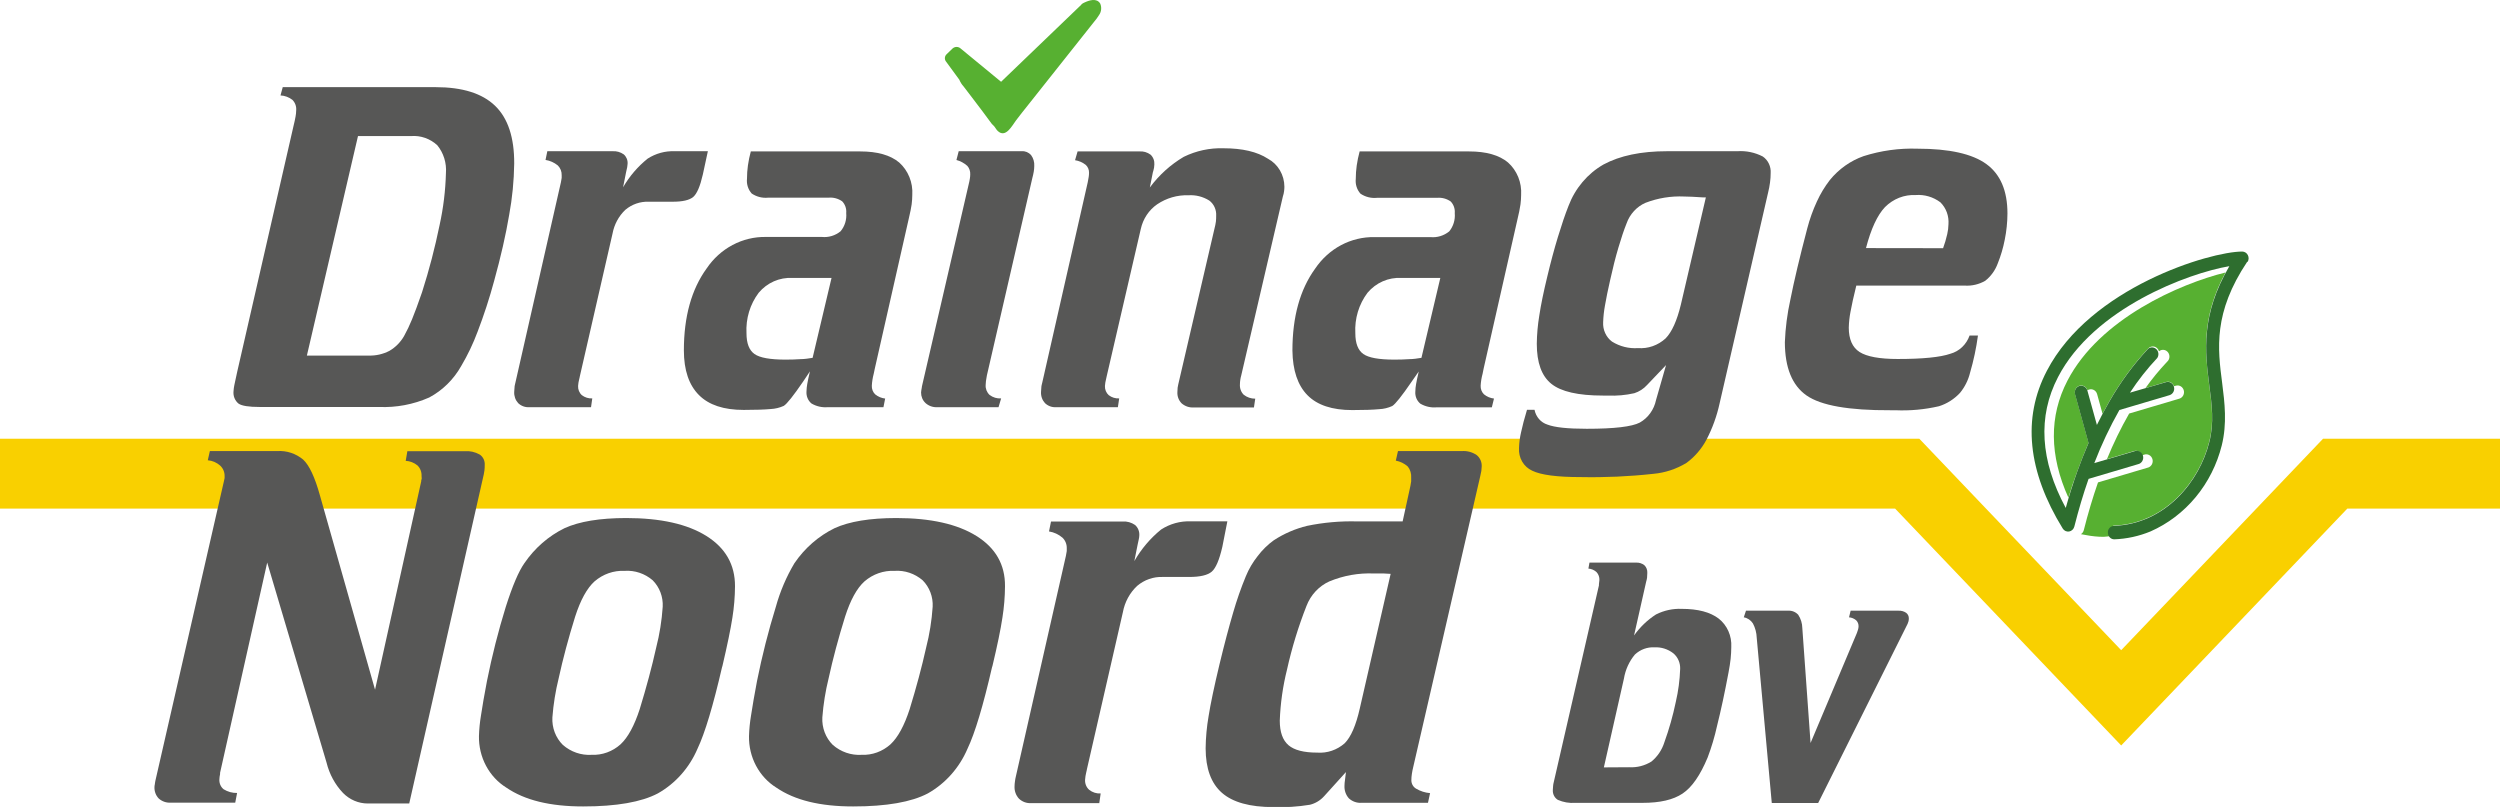
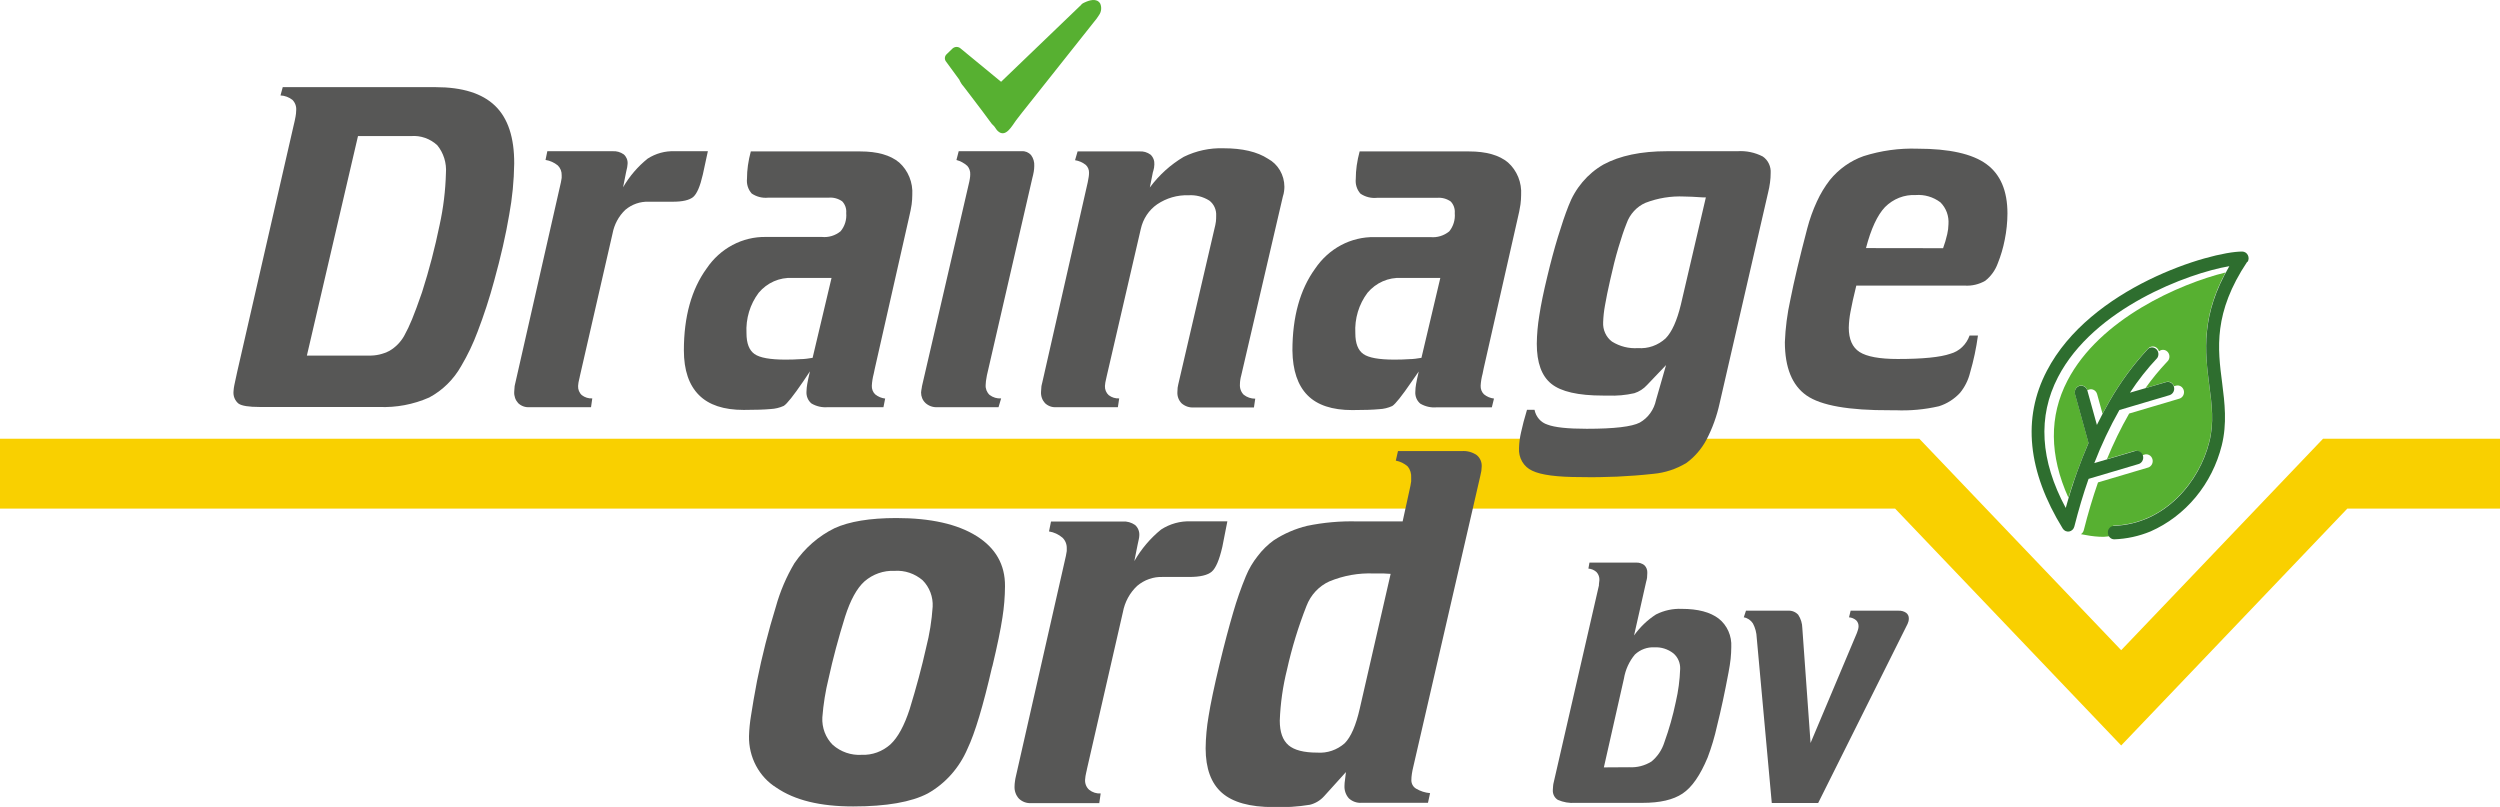
<svg xmlns="http://www.w3.org/2000/svg" width="158" height="51" viewBox="0 0 158 51" fill="none">
  <g clip-path="url(#clip0_2_2)">
    <path d="M148.913 27.727H146.817L144.953 29.68L142.604 32.142L138.181 36.776L134.113 41.035L134.059 41.091L134.005 41.035L129.94 36.776L125.514 32.142L123.165 29.68L121.3 27.727H119.205H15.777H13.681H0V32.142H9.464H15.213H119.769L129.94 42.798L134.059 47.114L138.181 42.798L148.352 32.142H158V27.727H148.913Z" fill="#F9D000" />
    <path d="M69.534 0.226C69.306 -0.146 68.837 0.017 68.516 0.169L68.444 0.206C68.394 0.231 68.351 0.268 68.32 0.316L63.691 4.763L63.269 5.169C62.424 4.469 61.573 3.769 60.717 3.069C60.645 3.003 60.553 2.966 60.457 2.966C60.361 2.966 60.269 3.003 60.197 3.069L59.826 3.428C59.767 3.481 59.729 3.554 59.719 3.634C59.708 3.715 59.726 3.796 59.769 3.863L60.628 5.036C60.692 5.192 60.782 5.335 60.894 5.458L61.452 6.189C61.662 6.468 61.877 6.743 62.087 7.026L62.578 7.69C62.613 7.737 62.645 7.786 62.683 7.83L62.809 7.956C62.908 8.059 62.965 8.202 63.069 8.288C63.561 8.736 63.954 7.956 64.217 7.604C64.48 7.252 64.689 6.999 64.927 6.697C66.329 4.925 67.734 3.154 69.144 1.382C69.261 1.247 69.367 1.103 69.461 0.95C69.534 0.847 69.579 0.726 69.591 0.598C69.604 0.471 69.585 0.342 69.534 0.226Z" fill="#57B031" />
    <path d="M133.596 33.218C136.862 33.095 139.008 30.391 139.62 27.93C139.937 26.707 139.782 25.548 139.62 24.319C139.37 22.326 139.091 20.127 140.651 17.22C137.772 17.934 132.699 20.134 130.663 24.057C129.496 26.299 129.519 28.784 130.723 31.454C130.893 30.883 131.083 30.319 131.294 29.764C131.516 29.152 131.751 28.558 131.998 27.986L131.145 24.907C131.13 24.853 131.125 24.797 131.131 24.742C131.137 24.686 131.153 24.632 131.178 24.583C131.204 24.534 131.239 24.491 131.28 24.456C131.322 24.421 131.37 24.395 131.421 24.379C131.524 24.349 131.635 24.362 131.729 24.416C131.823 24.47 131.894 24.56 131.925 24.668C131.958 24.644 131.994 24.628 132.033 24.618C132.084 24.602 132.138 24.597 132.191 24.603C132.244 24.609 132.295 24.626 132.342 24.653C132.389 24.68 132.43 24.716 132.464 24.76C132.497 24.803 132.522 24.853 132.537 24.907L132.879 26.146C133.028 25.864 133.181 25.591 133.336 25.322C134.022 24.126 134.839 23.018 135.771 22.02C135.847 21.941 135.95 21.896 136.058 21.896C136.166 21.896 136.269 21.941 136.345 22.02C136.394 22.07 136.429 22.134 136.446 22.203C136.53 22.132 136.638 22.099 136.745 22.111C136.853 22.123 136.951 22.18 137.019 22.268C137.086 22.356 137.118 22.469 137.106 22.581C137.095 22.694 137.041 22.797 136.957 22.867C136.466 23.387 136.01 23.942 135.593 24.528L136.9 24.14C136.999 24.109 137.106 24.12 137.199 24.17C137.291 24.22 137.361 24.306 137.394 24.409L137.512 24.376C137.563 24.36 137.617 24.356 137.67 24.362C137.723 24.369 137.774 24.386 137.821 24.413C137.868 24.441 137.909 24.477 137.942 24.521C137.975 24.565 138 24.616 138.014 24.669C138.029 24.723 138.033 24.78 138.027 24.835C138.021 24.891 138.004 24.945 137.978 24.994C137.952 25.043 137.917 25.086 137.875 25.12C137.833 25.155 137.785 25.181 137.734 25.196L134.563 26.136C134.033 27.063 133.564 28.026 133.158 29.02L134.883 28.505C134.983 28.474 135.09 28.485 135.182 28.535C135.274 28.585 135.344 28.671 135.378 28.774L135.495 28.74C135.548 28.719 135.605 28.709 135.661 28.712C135.718 28.715 135.774 28.73 135.824 28.757C135.875 28.783 135.92 28.82 135.957 28.866C135.993 28.912 136.02 28.965 136.035 29.022C136.051 29.079 136.055 29.139 136.048 29.198C136.04 29.257 136.021 29.313 135.991 29.364C135.961 29.415 135.922 29.459 135.875 29.492C135.829 29.526 135.776 29.55 135.72 29.561L132.594 30.488C132.258 31.451 131.96 32.458 131.697 33.501C131.684 33.554 131.661 33.605 131.63 33.65C131.598 33.694 131.559 33.732 131.513 33.76C132.233 33.906 133.254 34.049 133.599 33.76C133.742 33.63 133.399 33.225 133.596 33.218Z" fill="#57B031" />
    <path d="M142.027 16.539C139.874 19.765 140.156 22.024 140.441 24.209C140.6 25.462 140.758 26.761 140.416 28.146C140.114 29.354 139.55 30.473 138.769 31.417C137.988 32.36 137.01 33.103 135.911 33.587C135.181 33.888 134.408 34.057 133.625 34.085C133.519 34.086 133.417 34.044 133.341 33.966C133.265 33.889 133.221 33.784 133.219 33.673C133.214 33.645 133.214 33.616 133.219 33.587C133.233 33.491 133.28 33.403 133.35 33.338C133.42 33.274 133.509 33.237 133.602 33.235C136.868 33.112 139.015 30.408 139.626 27.947C139.944 26.724 139.788 25.565 139.626 24.336C139.363 22.263 139.072 19.934 140.895 16.822C138.295 17.264 132.318 19.479 130.064 23.837C128.774 26.322 128.938 29.099 130.555 32.102C130.777 31.3 131.023 30.525 131.291 29.777C131.513 29.166 131.748 28.571 131.995 28L131.142 24.92C131.127 24.867 131.122 24.81 131.128 24.755C131.134 24.699 131.15 24.645 131.175 24.596C131.201 24.547 131.236 24.504 131.277 24.469C131.319 24.434 131.367 24.408 131.418 24.392C131.522 24.361 131.633 24.375 131.727 24.43C131.822 24.484 131.892 24.576 131.922 24.684L132.524 26.857C132.782 26.328 133.052 25.822 133.333 25.339C134.019 24.143 134.836 23.035 135.768 22.037C135.846 21.978 135.941 21.95 136.036 21.957C136.132 21.965 136.222 22.008 136.291 22.078C136.359 22.149 136.401 22.242 136.41 22.342C136.419 22.442 136.394 22.543 136.339 22.625C135.703 23.301 135.126 24.035 134.614 24.817L136.893 24.153C136.945 24.137 136.998 24.133 137.051 24.139C137.104 24.145 137.156 24.162 137.202 24.189C137.249 24.217 137.29 24.253 137.323 24.297C137.356 24.341 137.38 24.391 137.394 24.445C137.424 24.554 137.411 24.671 137.359 24.77C137.306 24.869 137.219 24.942 137.115 24.974L133.945 25.914C133.337 26.989 132.807 28.11 132.359 29.269L134.896 28.518C134.949 28.497 135.006 28.487 135.062 28.49C135.119 28.492 135.174 28.508 135.225 28.534C135.276 28.561 135.321 28.598 135.357 28.643C135.394 28.689 135.42 28.742 135.436 28.799C135.452 28.857 135.456 28.916 135.448 28.975C135.441 29.034 135.421 29.091 135.392 29.142C135.362 29.192 135.323 29.236 135.276 29.27C135.23 29.304 135.177 29.327 135.121 29.338L131.998 30.265C131.659 31.225 131.364 32.232 131.098 33.278C131.078 33.358 131.036 33.43 130.978 33.485C130.92 33.541 130.848 33.578 130.771 33.591C130.693 33.604 130.613 33.594 130.541 33.561C130.469 33.528 130.408 33.473 130.365 33.404C128.146 29.797 127.797 26.428 129.36 23.439C132.096 18.167 139.677 15.898 141.71 15.898C141.783 15.899 141.855 15.92 141.918 15.96C141.981 16 142.032 16.058 142.066 16.126C142.1 16.194 142.116 16.271 142.112 16.348C142.108 16.425 142.084 16.499 142.042 16.563L142.027 16.539Z" fill="#2E6E2F" />
-     <path d="M13.263 28.508H17.524C18.116 28.469 18.7 28.662 19.163 29.049C19.548 29.408 19.899 30.158 20.216 31.298L23.703 43.589L26.62 30.425C26.62 30.381 26.62 30.338 26.642 30.292C26.665 30.245 26.642 30.172 26.642 30.079C26.648 29.955 26.628 29.831 26.583 29.717C26.538 29.602 26.47 29.499 26.383 29.415C26.17 29.24 25.91 29.139 25.641 29.126L25.745 28.515H29.366C29.696 28.489 30.026 28.563 30.317 28.727C30.423 28.797 30.508 28.896 30.564 29.013C30.619 29.13 30.644 29.261 30.634 29.392C30.635 29.503 30.63 29.613 30.618 29.724C30.609 29.811 30.594 29.898 30.574 29.983L25.863 50.781H23.244C22.66 50.781 22.099 50.543 21.68 50.116C21.177 49.587 20.818 48.927 20.64 48.203L16.887 35.553L13.909 48.841C13.912 48.867 13.912 48.894 13.909 48.92C13.885 49.03 13.87 49.141 13.865 49.253C13.857 49.372 13.877 49.492 13.923 49.602C13.969 49.711 14.041 49.807 14.131 49.88C14.389 50.04 14.685 50.122 14.984 50.116L14.867 50.728H10.777C10.504 50.743 10.236 50.648 10.029 50.462C9.939 50.368 9.868 50.255 9.823 50.131C9.777 50.007 9.756 49.874 9.762 49.741C9.763 49.685 9.771 49.629 9.784 49.575C9.784 49.508 9.81 49.432 9.819 49.349L14.144 30.448C14.166 30.37 14.183 30.292 14.195 30.212C14.198 30.17 14.198 30.128 14.195 30.086C14.197 29.96 14.172 29.835 14.123 29.72C14.073 29.606 14 29.503 13.909 29.421C13.69 29.227 13.418 29.111 13.133 29.089L13.263 28.508Z" fill="#575756" />
-     <path d="M30.27 46.516C30.283 46.084 30.325 45.655 30.396 45.23C30.481 44.654 30.608 43.923 30.777 43.038C31.093 41.454 31.49 39.89 31.966 38.35C32.389 37.022 32.781 36.103 33.142 35.593C33.792 34.64 34.666 33.878 35.679 33.381C36.611 32.956 37.91 32.742 39.575 32.74C41.75 32.74 43.441 33.119 44.648 33.876C45.855 34.633 46.456 35.691 46.452 37.048C46.448 37.716 46.393 38.383 46.287 39.041C46.175 39.763 45.964 40.786 45.653 42.111L45.638 42.144C45.069 44.609 44.551 46.333 44.084 47.316C43.569 48.523 42.687 49.517 41.576 50.143C40.536 50.691 38.96 50.967 36.858 50.967C34.756 50.967 33.167 50.572 32.01 49.784C31.469 49.45 31.023 48.972 30.717 48.397C30.411 47.823 30.257 47.173 30.27 46.516ZM41.883 38.35C41.9 38.039 41.851 37.729 41.742 37.439C41.632 37.15 41.464 36.888 41.249 36.673C40.752 36.247 40.118 36.034 39.477 36.078C38.786 36.046 38.109 36.282 37.575 36.743C37.097 37.175 36.688 37.919 36.348 38.975C35.925 40.333 35.578 41.63 35.308 42.868C35.108 43.678 34.975 44.505 34.911 45.34C34.894 45.662 34.944 45.984 35.058 46.285C35.172 46.584 35.347 46.855 35.571 47.077C36.08 47.522 36.732 47.746 37.394 47.705C38.061 47.733 38.714 47.496 39.22 47.04C39.69 46.602 40.092 45.858 40.431 44.815C40.854 43.437 41.201 42.142 41.471 40.928C41.687 40.085 41.825 39.222 41.883 38.35Z" fill="#575756" />
    <path d="M47.337 46.516C47.35 46.084 47.393 45.655 47.464 45.23C47.55 44.654 47.677 43.923 47.844 43.038C48.161 41.454 48.558 39.89 49.033 38.35C49.302 37.379 49.698 36.451 50.209 35.593C50.859 34.639 51.733 33.877 52.746 33.381C53.678 32.956 54.977 32.742 56.643 32.74C58.813 32.74 60.504 33.119 61.715 33.876C62.927 34.633 63.527 35.691 63.516 37.048C63.512 37.716 63.457 38.383 63.352 39.041C63.244 39.762 63.035 40.785 62.718 42.111L62.702 42.144C62.135 44.609 61.617 46.333 61.148 47.316C60.633 48.523 59.751 49.517 58.64 50.143C57.6 50.691 56.024 50.967 53.922 50.967C51.82 50.967 50.232 50.572 49.074 49.784C48.534 49.45 48.088 48.971 47.783 48.397C47.477 47.822 47.324 47.173 47.337 46.516ZM58.944 38.35C58.961 38.039 58.912 37.729 58.803 37.439C58.693 37.15 58.525 36.888 58.31 36.673C57.813 36.247 57.179 36.034 56.538 36.078C55.847 36.046 55.169 36.282 54.636 36.743C54.156 37.175 53.747 37.919 53.409 38.975C52.986 40.333 52.639 41.63 52.369 42.868C52.169 43.678 52.036 44.505 51.972 45.34C51.955 45.662 52.005 45.984 52.119 46.285C52.233 46.584 52.408 46.855 52.632 47.077C53.141 47.522 53.793 47.746 54.455 47.705C55.122 47.733 55.774 47.496 56.281 47.04C56.75 46.602 57.153 45.858 57.492 44.815C57.915 43.437 58.262 42.142 58.532 40.928C58.748 40.085 58.886 39.222 58.944 38.35Z" fill="#575756" />
    <path d="M66.424 32.959H70.955C71.231 32.941 71.504 33.018 71.735 33.178C71.827 33.259 71.899 33.361 71.946 33.476C71.993 33.592 72.013 33.718 72.004 33.843C72.001 33.922 71.991 34.001 71.972 34.079C71.953 34.185 71.928 34.298 71.9 34.411L71.69 35.461C72.13 34.692 72.704 34.016 73.38 33.467C73.941 33.104 74.592 32.923 75.251 32.949H77.569L77.251 34.564C77.061 35.39 76.837 35.912 76.579 36.132C76.319 36.351 75.847 36.464 75.159 36.464H73.482C72.896 36.442 72.323 36.643 71.868 37.028C71.402 37.464 71.086 38.047 70.967 38.689L68.694 48.612C68.694 48.651 68.669 48.721 68.65 48.814C68.612 48.968 68.588 49.125 68.577 49.283C68.57 49.402 68.59 49.522 68.635 49.632C68.68 49.742 68.749 49.84 68.837 49.917C69.045 50.081 69.302 50.163 69.563 50.146L69.474 50.758H65.168C65.028 50.767 64.888 50.746 64.756 50.698C64.624 50.649 64.502 50.574 64.398 50.475C64.302 50.372 64.228 50.249 64.18 50.114C64.132 49.979 64.111 49.835 64.119 49.691C64.121 49.591 64.129 49.491 64.144 49.392C64.158 49.271 64.181 49.151 64.211 49.033L67.365 35.132C67.389 35.031 67.407 34.929 67.419 34.826C67.419 34.77 67.419 34.71 67.419 34.647C67.422 34.522 67.4 34.398 67.353 34.284C67.307 34.169 67.237 34.066 67.15 33.982C66.904 33.773 66.61 33.636 66.297 33.587L66.424 32.959Z" fill="#575756" />
    <path d="M88.352 28.508H92.391C92.721 28.484 93.049 28.573 93.326 28.76C93.433 28.846 93.517 28.958 93.573 29.086C93.628 29.214 93.652 29.354 93.643 29.494C93.641 29.585 93.634 29.674 93.621 29.764C93.603 29.875 93.58 29.986 93.551 30.096L89.319 48.465C89.282 48.612 89.252 48.761 89.23 48.911C89.209 49.048 89.198 49.187 89.198 49.326C89.2 49.432 89.229 49.536 89.282 49.627C89.335 49.718 89.41 49.793 89.499 49.844C89.77 50.004 90.071 50.1 90.381 50.126L90.248 50.738H86.05C85.757 50.758 85.469 50.657 85.248 50.455C85.151 50.346 85.077 50.218 85.029 50.078C84.982 49.938 84.962 49.79 84.972 49.641C84.974 49.523 84.985 49.406 85.004 49.289C85.022 49.136 85.042 48.957 85.064 48.794L83.688 50.316C83.445 50.587 83.13 50.777 82.784 50.861C82.02 50.986 81.246 51.035 80.473 51.007C78.993 51.007 77.911 50.707 77.226 50.106C76.541 49.506 76.198 48.568 76.196 47.293C76.204 46.612 76.267 45.933 76.383 45.263C76.505 44.486 76.737 43.386 77.077 41.965C77.377 40.722 77.664 39.638 77.936 38.713C78.161 37.932 78.429 37.165 78.738 36.417C78.928 35.956 79.18 35.527 79.487 35.142C79.777 34.758 80.12 34.422 80.504 34.145C81.152 33.723 81.861 33.416 82.603 33.235C83.647 33.019 84.71 32.925 85.774 32.953H88.647L89.138 30.71C89.159 30.615 89.175 30.518 89.186 30.421C89.19 30.346 89.19 30.271 89.186 30.195C89.205 29.94 89.13 29.687 88.976 29.488C88.76 29.293 88.497 29.164 88.215 29.113L88.352 28.508ZM87.889 36.268C87.759 36.268 87.622 36.248 87.48 36.245C87.337 36.241 87.121 36.245 86.846 36.245C85.878 36.201 84.912 36.372 84.011 36.746C83.354 37.044 82.835 37.601 82.569 38.297C82.057 39.598 81.646 40.94 81.341 42.31C81.076 43.368 80.922 44.453 80.882 45.546C80.882 46.266 81.066 46.781 81.433 47.097C81.801 47.412 82.407 47.565 83.244 47.565C83.877 47.613 84.503 47.399 84.988 46.971C85.381 46.572 85.698 45.84 85.939 44.775L87.889 36.268Z" fill="#575756" />
    <path d="M17.869 5.508H27.53C29.221 5.508 30.474 5.9 31.287 6.684C32.101 7.467 32.505 8.685 32.498 10.338C32.483 11.425 32.377 12.508 32.181 13.576C31.97 14.83 31.653 16.222 31.23 17.752C30.936 18.841 30.587 19.913 30.184 20.964C29.903 21.718 29.557 22.442 29.15 23.13C28.67 23.983 27.967 24.674 27.124 25.123C26.122 25.563 25.04 25.767 23.954 25.721H16.414C15.726 25.721 15.279 25.651 15.076 25.508C14.963 25.417 14.875 25.297 14.819 25.16C14.764 25.023 14.743 24.873 14.759 24.724C14.767 24.59 14.785 24.457 14.813 24.326C14.851 24.136 14.908 23.861 14.991 23.499L18.554 7.946C18.608 7.727 18.649 7.537 18.678 7.374C18.703 7.243 18.717 7.11 18.719 6.976C18.73 6.853 18.714 6.73 18.673 6.615C18.631 6.5 18.566 6.396 18.481 6.311C18.262 6.142 17.999 6.044 17.727 6.032L17.869 5.508ZM22.625 8.6L19.395 22.472H23.301C23.755 22.487 24.206 22.384 24.613 22.173C24.991 21.953 25.308 21.634 25.533 21.246C25.722 20.903 25.892 20.548 26.04 20.183C26.207 19.778 26.418 19.206 26.674 18.466C27.12 17.073 27.49 15.654 27.784 14.217C28.02 13.141 28.154 12.043 28.183 10.939C28.207 10.622 28.171 10.303 28.077 10.001C27.983 9.699 27.832 9.419 27.635 9.178C27.41 8.971 27.147 8.813 26.863 8.714C26.579 8.615 26.279 8.576 25.98 8.6H22.625Z" fill="#575756" />
    <path d="M34.591 9.557H38.713C38.963 9.539 39.212 9.61 39.42 9.756C39.504 9.828 39.569 9.92 39.612 10.024C39.654 10.128 39.672 10.241 39.664 10.354C39.661 10.426 39.652 10.497 39.639 10.567C39.62 10.663 39.597 10.769 39.569 10.882L39.379 11.836C39.785 11.136 40.312 10.522 40.932 10.025C41.443 9.697 42.036 9.534 42.635 9.557H44.737L44.42 11.025C44.249 11.776 44.045 12.251 43.808 12.45C43.571 12.649 43.14 12.749 42.514 12.749H40.993C40.459 12.729 39.937 12.911 39.521 13.261C39.105 13.656 38.821 14.181 38.713 14.759L36.646 23.781C36.646 23.821 36.62 23.884 36.605 23.967C36.568 24.107 36.544 24.251 36.535 24.395C36.53 24.505 36.548 24.613 36.59 24.713C36.631 24.814 36.693 24.903 36.773 24.974C36.963 25.12 37.196 25.193 37.432 25.179L37.353 25.734H33.45C33.322 25.743 33.195 25.725 33.075 25.681C32.954 25.637 32.843 25.568 32.749 25.478C32.663 25.384 32.596 25.273 32.553 25.151C32.51 25.028 32.491 24.898 32.498 24.767C32.5 24.676 32.506 24.585 32.518 24.495C32.518 24.392 32.552 24.283 32.578 24.163L35.45 11.52C35.472 11.428 35.488 11.335 35.498 11.241C35.498 11.191 35.498 11.135 35.498 11.078C35.502 10.963 35.483 10.847 35.441 10.74C35.398 10.633 35.335 10.536 35.254 10.457C35.028 10.272 34.761 10.152 34.477 10.108L34.591 9.557Z" fill="#575756" />
    <path d="M47.451 9.57H54.363C55.449 9.57 56.271 9.803 56.827 10.268C57.108 10.518 57.33 10.835 57.474 11.191C57.619 11.547 57.681 11.934 57.657 12.321C57.655 12.521 57.642 12.72 57.616 12.919C57.587 13.128 57.527 13.424 57.438 13.802L55.289 23.289C55.27 23.376 55.248 23.485 55.219 23.622C55.154 23.868 55.113 24.12 55.099 24.376C55.094 24.477 55.11 24.578 55.146 24.672C55.182 24.766 55.237 24.851 55.308 24.92C55.491 25.07 55.711 25.163 55.942 25.189L55.834 25.734H52.308C51.954 25.764 51.598 25.683 51.288 25.502C51.178 25.412 51.092 25.295 51.037 25.162C50.981 25.028 50.959 24.883 50.97 24.738C50.974 24.579 50.99 24.422 51.018 24.266C51.05 24.078 51.107 23.812 51.189 23.469L50.761 24.11C50.144 25.013 49.735 25.527 49.534 25.651C49.272 25.77 48.992 25.837 48.707 25.851C48.313 25.887 47.755 25.907 47.004 25.907C45.736 25.907 44.8 25.595 44.173 24.967C43.545 24.339 43.221 23.399 43.221 22.143C43.221 20.015 43.7 18.29 44.658 16.968C45.08 16.341 45.642 15.832 46.296 15.484C46.949 15.137 47.673 14.962 48.405 14.975H51.944C52.367 15.018 52.791 14.89 53.126 14.616C53.257 14.459 53.356 14.276 53.417 14.078C53.478 13.88 53.5 13.671 53.481 13.463C53.494 13.328 53.477 13.191 53.433 13.063C53.388 12.935 53.317 12.818 53.225 12.723C52.971 12.546 52.668 12.465 52.365 12.493H48.542C48.179 12.53 47.815 12.437 47.508 12.231C47.397 12.107 47.312 11.96 47.261 11.799C47.209 11.637 47.192 11.466 47.21 11.297C47.21 11.013 47.23 10.729 47.27 10.447C47.313 10.151 47.373 9.858 47.451 9.57ZM50.076 17.566C49.677 17.544 49.279 17.617 48.91 17.779C48.542 17.941 48.213 18.189 47.949 18.503C47.402 19.228 47.128 20.138 47.178 21.06C47.178 21.698 47.346 22.133 47.682 22.372C48.019 22.612 48.675 22.728 49.655 22.728C49.999 22.728 50.31 22.718 50.587 22.698C50.863 22.698 51.119 22.651 51.357 22.615L52.553 17.566H50.076Z" fill="#575756" />
    <path d="M60.59 9.557H64.579C64.687 9.549 64.795 9.567 64.896 9.609C64.997 9.651 65.088 9.716 65.162 9.799C65.31 9.997 65.382 10.246 65.365 10.497C65.364 10.616 65.353 10.735 65.333 10.852C65.311 10.985 65.279 11.118 65.244 11.251L62.372 23.724C62.346 23.857 62.324 23.977 62.312 24.083C62.3 24.168 62.294 24.253 62.293 24.339C62.286 24.456 62.306 24.572 62.349 24.68C62.393 24.788 62.459 24.884 62.543 24.96C62.754 25.121 63.012 25.198 63.272 25.179L63.107 25.734H59.22C58.954 25.747 58.694 25.653 58.491 25.472C58.402 25.388 58.331 25.286 58.283 25.171C58.235 25.057 58.211 24.933 58.212 24.807C58.22 24.711 58.233 24.616 58.253 24.522C58.262 24.485 58.267 24.447 58.269 24.409L61.224 11.636C61.255 11.517 61.279 11.396 61.297 11.274C61.311 11.192 61.318 11.109 61.319 11.025C61.325 10.927 61.311 10.828 61.279 10.735C61.248 10.642 61.199 10.556 61.135 10.484C60.936 10.306 60.701 10.179 60.447 10.112L60.59 9.557Z" fill="#575756" />
    <path d="M78.447 23.724C78.419 23.818 78.399 23.913 78.386 24.01C78.372 24.1 78.364 24.191 78.364 24.283C78.354 24.405 78.37 24.528 78.411 24.643C78.452 24.758 78.517 24.862 78.602 24.947C78.812 25.112 79.069 25.199 79.331 25.196L79.249 25.751H75.444C75.169 25.77 74.897 25.678 74.683 25.495C74.591 25.404 74.519 25.294 74.472 25.171C74.425 25.048 74.404 24.916 74.411 24.784C74.41 24.691 74.415 24.598 74.426 24.505C74.434 24.436 74.447 24.367 74.465 24.299L76.808 14.221C76.826 14.148 76.839 14.073 76.846 13.998C76.858 13.878 76.863 13.757 76.862 13.636C76.873 13.45 76.839 13.264 76.762 13.095C76.686 12.926 76.569 12.781 76.424 12.673C76.026 12.426 75.566 12.31 75.105 12.341C74.407 12.317 73.72 12.517 73.133 12.912C72.611 13.272 72.241 13.829 72.099 14.467L69.943 23.781L69.902 23.967C69.865 24.107 69.842 24.251 69.832 24.395C69.827 24.505 69.846 24.613 69.887 24.713C69.928 24.814 69.991 24.903 70.07 24.974C70.261 25.121 70.496 25.194 70.733 25.179L70.65 25.734H66.744C66.617 25.743 66.489 25.725 66.369 25.681C66.249 25.637 66.138 25.568 66.043 25.478C65.957 25.384 65.89 25.273 65.847 25.151C65.804 25.028 65.785 24.898 65.793 24.767C65.794 24.676 65.8 24.585 65.812 24.495C65.812 24.392 65.847 24.283 65.875 24.163L68.745 11.52C68.773 11.387 68.792 11.271 68.805 11.188C68.819 11.1 68.827 11.011 68.827 10.922C68.831 10.827 68.813 10.732 68.776 10.644C68.74 10.557 68.684 10.479 68.615 10.417C68.418 10.262 68.186 10.162 67.943 10.125L68.104 9.57H72.004C72.258 9.549 72.51 9.622 72.718 9.776C72.8 9.854 72.864 9.95 72.905 10.058C72.946 10.165 72.963 10.282 72.955 10.397C72.954 10.464 72.948 10.531 72.936 10.597C72.917 10.698 72.892 10.798 72.86 10.896L72.67 11.849C73.254 11.06 73.983 10.402 74.813 9.912C75.598 9.528 76.458 9.343 77.324 9.371C78.513 9.371 79.452 9.587 80.14 10.035C80.45 10.202 80.711 10.455 80.893 10.767C81.075 11.079 81.172 11.437 81.174 11.802C81.173 11.896 81.167 11.989 81.154 12.082C81.141 12.195 81.115 12.306 81.078 12.414L78.447 23.724Z" fill="#575756" />
    <path d="M85.929 9.57H92.841C93.928 9.57 94.749 9.803 95.305 10.268C95.587 10.518 95.808 10.835 95.953 11.191C96.097 11.547 96.159 11.934 96.135 12.321C96.134 12.521 96.12 12.72 96.094 12.919C96.049 13.216 95.99 13.511 95.917 13.802L93.767 23.289C93.748 23.376 93.726 23.486 93.7 23.622C93.633 23.867 93.591 24.12 93.577 24.376C93.572 24.477 93.588 24.578 93.624 24.672C93.66 24.766 93.716 24.851 93.786 24.92C93.969 25.07 94.189 25.163 94.42 25.189L94.284 25.744H90.787C90.432 25.774 90.077 25.693 89.766 25.512C89.657 25.422 89.57 25.305 89.515 25.172C89.46 25.038 89.437 24.892 89.449 24.748C89.452 24.589 89.468 24.431 89.496 24.276C89.528 24.087 89.585 23.821 89.664 23.479L89.217 24.12C88.598 25.023 88.189 25.537 87.99 25.661C87.728 25.78 87.448 25.848 87.163 25.86C86.773 25.897 86.212 25.917 85.46 25.917C84.192 25.917 83.249 25.604 82.632 24.977C82.015 24.35 81.698 23.409 81.681 22.153C81.681 20.025 82.159 18.3 83.117 16.978C83.54 16.351 84.103 15.841 84.756 15.493C85.41 15.146 86.135 14.972 86.868 14.985H90.403C90.827 15.027 91.251 14.899 91.589 14.626C91.719 14.469 91.817 14.285 91.877 14.087C91.938 13.889 91.959 13.68 91.941 13.473C91.953 13.338 91.936 13.201 91.892 13.073C91.847 12.945 91.776 12.828 91.684 12.733C91.431 12.556 91.128 12.475 90.825 12.503H87.017C86.654 12.539 86.29 12.447 85.983 12.241C85.872 12.117 85.787 11.97 85.736 11.809C85.684 11.648 85.667 11.476 85.685 11.307C85.685 11.023 85.706 10.739 85.745 10.457C85.789 10.158 85.85 9.861 85.929 9.57ZM88.555 17.566C88.156 17.544 87.757 17.617 87.389 17.779C87.02 17.941 86.692 18.189 86.427 18.503C85.88 19.228 85.606 20.138 85.657 21.06C85.657 21.698 85.825 22.133 86.161 22.372C86.497 22.612 87.153 22.728 88.133 22.728C88.477 22.728 88.788 22.718 89.065 22.698C89.341 22.698 89.598 22.651 89.835 22.615L91.028 17.566H88.555Z" fill="#575756" />
    <path d="M105.359 9.557H109.798C110.352 9.518 110.906 9.633 111.405 9.889C111.571 10.002 111.706 10.159 111.794 10.345C111.882 10.531 111.921 10.738 111.906 10.945C111.906 11.143 111.892 11.341 111.865 11.537C111.837 11.751 111.797 11.963 111.744 12.171L108.681 25.485C108.505 26.297 108.221 27.08 107.838 27.81C107.528 28.383 107.1 28.877 106.586 29.255C105.945 29.644 105.231 29.88 104.493 29.946C102.969 30.114 101.437 30.183 99.905 30.152C98.409 30.152 97.385 30.019 96.833 29.747C96.57 29.628 96.348 29.427 96.199 29.17C96.05 28.913 95.982 28.615 96.002 28.315C96.011 27.979 96.055 27.645 96.132 27.319C96.218 26.917 96.341 26.442 96.506 25.9H96.982C97.025 26.119 97.123 26.32 97.266 26.485C97.41 26.649 97.593 26.77 97.797 26.834C98.251 27.011 99.081 27.099 100.286 27.099C102.02 27.099 103.139 26.967 103.634 26.707C103.893 26.561 104.119 26.359 104.296 26.113C104.474 25.867 104.598 25.584 104.661 25.282L105.295 23.073L104.097 24.329C103.875 24.574 103.597 24.753 103.288 24.851C102.741 24.975 102.18 25.025 101.621 25H101.304C99.744 25 98.657 24.752 98.044 24.256C97.432 23.764 97.125 22.927 97.125 21.721C97.133 21.126 97.186 20.531 97.283 19.944C97.385 19.267 97.555 18.437 97.794 17.456C98.005 16.57 98.227 15.744 98.46 14.978C98.692 14.212 98.914 13.561 99.125 13.025C99.548 11.902 100.333 10.971 101.345 10.394C102.378 9.839 103.71 9.557 105.359 9.557ZM107.81 12.477H107.657C107.096 12.44 106.706 12.42 106.449 12.42C105.613 12.381 104.778 12.516 103.992 12.819C103.719 12.938 103.473 13.115 103.268 13.339C103.062 13.562 102.903 13.827 102.8 14.118C102.639 14.516 102.467 15.027 102.283 15.649C102.099 16.271 101.927 16.949 101.766 17.682C101.624 18.31 101.51 18.851 101.433 19.313C101.369 19.659 101.331 20.01 101.319 20.363C101.305 20.6 101.349 20.837 101.447 21.051C101.544 21.266 101.693 21.451 101.877 21.588C102.374 21.897 102.947 22.041 103.523 22C103.837 22.024 104.153 21.982 104.451 21.877C104.75 21.772 105.026 21.606 105.264 21.389C105.663 20.982 105.985 20.269 106.231 19.25L107.81 12.477Z" fill="#575756" />
    <path d="M124.189 18.051H117.318C117.147 18.744 117.024 19.298 116.95 19.712C116.887 20.04 116.851 20.373 116.843 20.708C116.843 21.439 117.071 21.954 117.524 22.246C117.978 22.539 118.792 22.688 119.931 22.688C121.516 22.688 122.629 22.578 123.266 22.356C123.541 22.281 123.795 22.137 124.006 21.937C124.217 21.737 124.379 21.486 124.477 21.206H125.007C124.899 22.001 124.733 22.785 124.509 23.552C124.394 24.022 124.177 24.459 123.875 24.827C123.507 25.224 123.049 25.515 122.543 25.674C121.637 25.883 120.709 25.968 119.782 25.927H119.465C116.846 25.94 115.082 25.629 114.173 24.993C113.264 24.358 112.807 23.236 112.803 21.628C112.838 20.726 112.954 19.828 113.149 18.948C113.381 17.772 113.737 16.27 114.217 14.443C114.37 13.854 114.575 13.282 114.829 12.733C115.05 12.25 115.323 11.796 115.644 11.381C116.211 10.684 116.947 10.162 117.775 9.869C118.879 9.518 120.03 9.358 121.183 9.397C123.195 9.397 124.646 9.721 125.536 10.367C126.426 11.014 126.871 12.055 126.871 13.49C126.868 14.048 126.811 14.605 126.7 15.151C126.601 15.663 126.453 16.164 126.259 16.646C126.099 17.085 125.823 17.467 125.463 17.748C125.074 17.971 124.632 18.076 124.189 18.051ZM122.803 15.686C122.91 15.395 122.998 15.098 123.066 14.795C123.114 14.592 123.139 14.384 123.143 14.174C123.162 13.918 123.127 13.659 123.039 13.419C122.95 13.178 122.811 12.962 122.632 12.786C122.18 12.447 121.629 12.285 121.075 12.327C120.718 12.309 120.361 12.367 120.026 12.498C119.692 12.63 119.386 12.832 119.129 13.091C118.647 13.601 118.247 14.463 117.93 15.679L122.803 15.686Z" fill="#575756" />
    <path d="M100.454 35.557H103.393C103.584 35.544 103.773 35.603 103.926 35.723C103.989 35.784 104.039 35.859 104.07 35.943C104.102 36.027 104.116 36.118 104.11 36.208C104.11 36.309 104.105 36.41 104.094 36.51C104.082 36.597 104.063 36.683 104.037 36.766L103.272 40.161C103.651 39.63 104.122 39.178 104.661 38.832C105.167 38.578 105.724 38.457 106.285 38.48C107.309 38.48 108.085 38.686 108.621 39.095C108.886 39.302 109.097 39.575 109.236 39.89C109.375 40.204 109.437 40.549 109.417 40.895C109.415 41.144 109.402 41.392 109.376 41.639C109.347 41.898 109.303 42.187 109.243 42.499C109.006 43.766 108.764 44.892 108.517 45.878C108.368 46.557 108.169 47.223 107.924 47.871C107.454 49 106.931 49.758 106.338 50.153C105.746 50.548 104.918 50.741 103.802 50.741H99.557C99.181 50.768 98.804 50.704 98.456 50.552C98.353 50.489 98.268 50.398 98.212 50.287C98.156 50.177 98.131 50.052 98.139 49.927C98.139 49.845 98.145 49.763 98.155 49.681C98.155 49.602 98.18 49.515 98.2 49.422L101.053 36.995C101.05 36.97 101.05 36.944 101.053 36.919C101.068 36.834 101.077 36.749 101.082 36.663C101.087 36.571 101.074 36.479 101.043 36.393C101.013 36.306 100.965 36.228 100.904 36.161C100.761 36.027 100.579 35.948 100.387 35.935L100.454 35.557ZM102.968 48.489C103.459 48.518 103.947 48.393 104.37 48.13C104.752 47.819 105.037 47.396 105.188 46.914C105.488 46.084 105.73 45.231 105.91 44.363C106.069 43.68 106.162 42.982 106.186 42.28C106.194 42.09 106.158 41.9 106.082 41.727C106.006 41.553 105.892 41.401 105.749 41.284C105.406 41.021 104.987 40.889 104.563 40.912C104.109 40.886 103.665 41.05 103.326 41.367C102.966 41.797 102.726 42.324 102.632 42.888L101.364 48.499L102.968 48.489Z" fill="#575756" />
    <path d="M110.346 38.596H113.013C113.13 38.588 113.247 38.607 113.356 38.651C113.466 38.695 113.565 38.764 113.647 38.852C113.811 39.101 113.902 39.396 113.907 39.699L114.427 46.957L117.359 39.998C117.387 39.925 117.412 39.851 117.432 39.776C117.448 39.716 117.458 39.655 117.461 39.593C117.464 39.52 117.452 39.447 117.426 39.379C117.4 39.312 117.36 39.251 117.309 39.201C117.18 39.093 117.023 39.028 116.858 39.015L116.96 38.596H119.994C120.161 38.588 120.326 38.634 120.467 38.729C120.52 38.768 120.564 38.821 120.594 38.881C120.623 38.942 120.639 39.01 120.638 39.078C120.638 39.139 120.632 39.201 120.619 39.261C120.604 39.319 120.584 39.376 120.559 39.43L114.909 50.748H111.976L111.025 40.31C111.015 39.991 110.932 39.679 110.784 39.4C110.718 39.298 110.632 39.211 110.533 39.145C110.434 39.079 110.323 39.034 110.207 39.015L110.346 38.596Z" fill="#575756" />
  </g>
  <defs>
    <clipPath id="clip0_2_2">
      <rect width="158" height="51" fill="white" />
    </clipPath>
  </defs>
</svg>